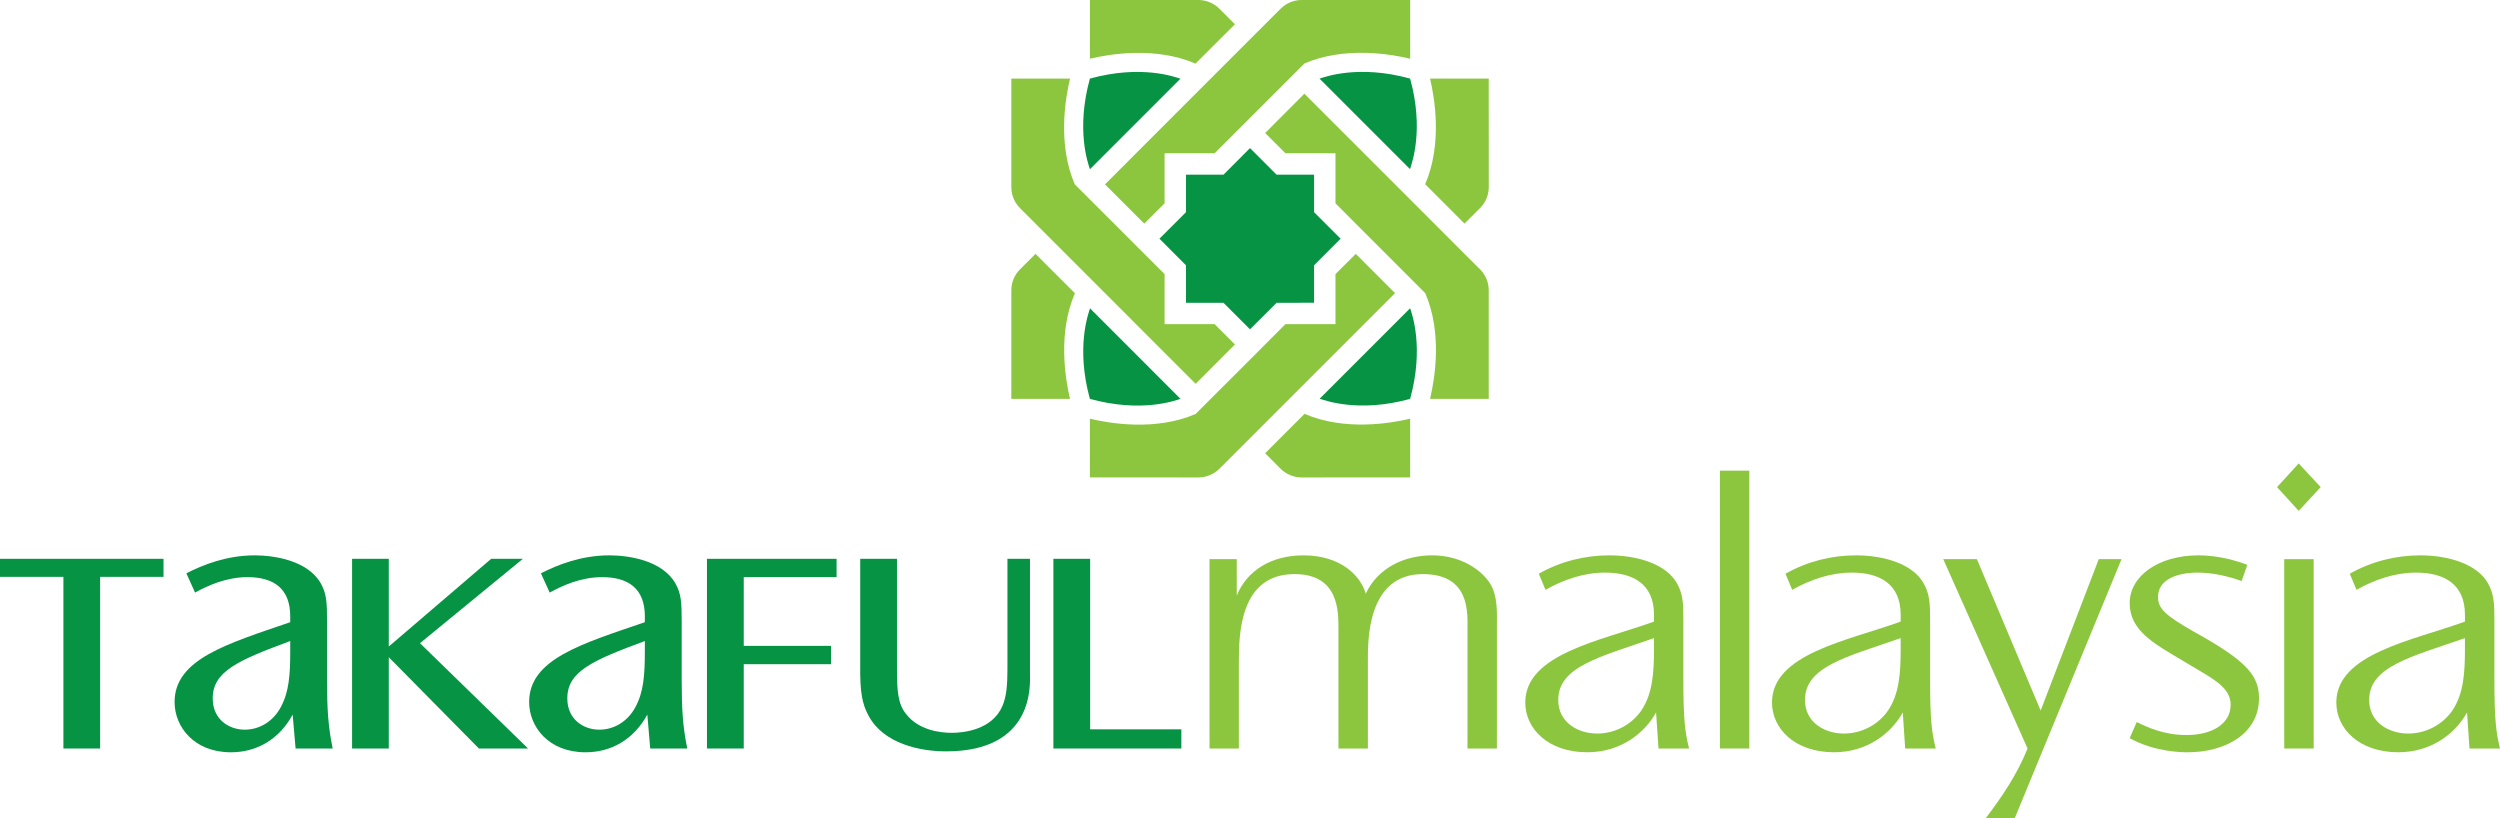
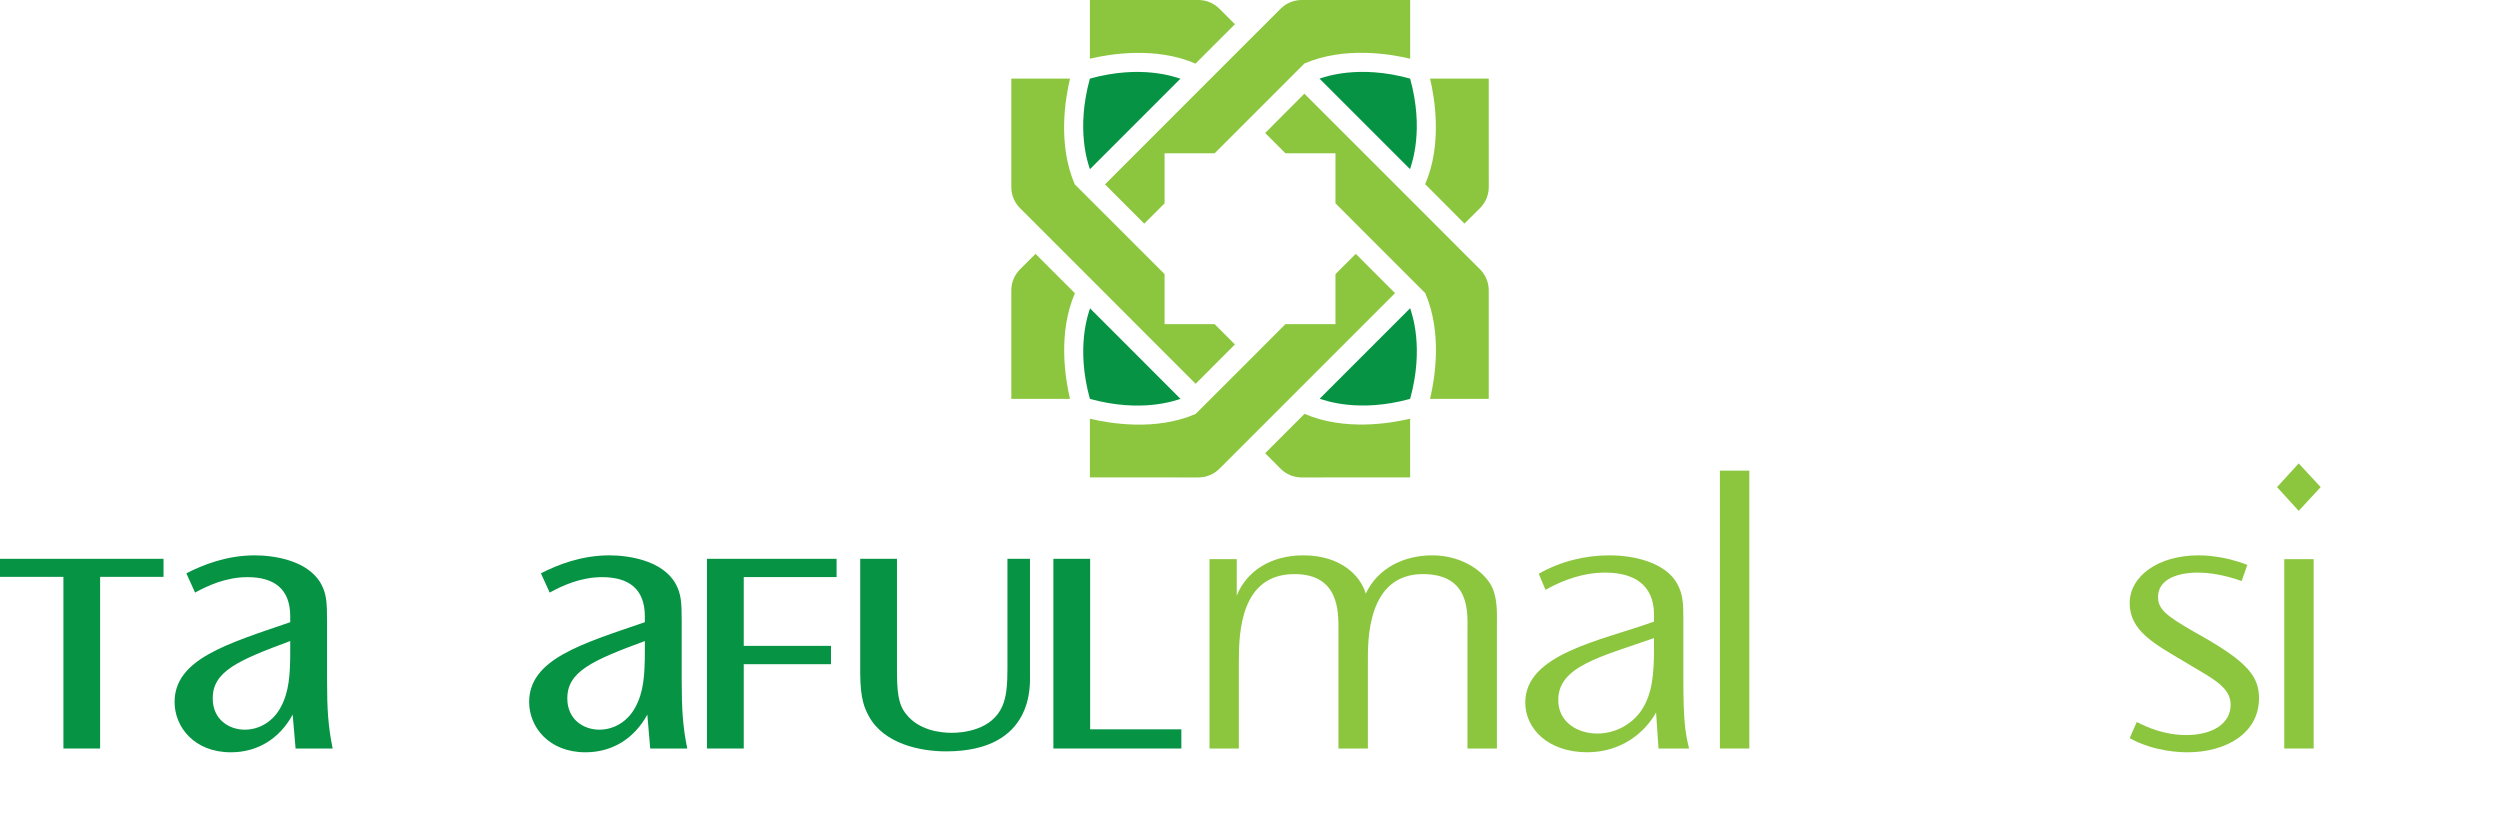
<svg xmlns="http://www.w3.org/2000/svg" width="307.38pt" height="100.6pt" viewBox="0 0 307.38 100.6">
  <defs>
    <clipPath id="clip1">
      <path d="M 238 68 L 261 68 L 261 100.602 L 238 100.602 Z M 238 68 " />
    </clipPath>
    <clipPath id="clip2">
      <path d="M 287 68 L 307.379 68 L 307.379 93 L 287 93 Z M 287 68 " />
    </clipPath>
  </defs>
  <g id="surface1">
    <path style=" stroke:none;fill-rule:nonzero;fill:rgb(54.9%,77.599%,24.3%);fill-opacity:1;" d="M 152.062 68.75 L 152.062 73.227 C 153.285 70.207 156.242 68.281 160.258 68.281 C 164.785 68.281 167.27 70.73 167.922 72.992 C 169.449 69.742 172.766 68.281 176.07 68.281 C 179.516 68.281 182.086 69.977 183.223 71.766 C 184.184 73.324 184.047 75.441 184.047 77.039 L 184.047 92.031 L 180.43 92.031 L 180.43 77.426 C 180.43 75.441 180.824 70.586 174.945 70.586 C 168.016 70.586 168.184 78.977 168.184 81.281 L 168.184 92.031 L 164.566 92.031 L 164.566 77.426 C 164.566 75.203 164.652 70.586 159.16 70.586 C 152.539 70.586 152.32 77.75 152.32 81.281 L 152.32 92.031 L 148.711 92.031 L 148.711 68.75 " />
    <path style=" stroke:none;fill-rule:nonzero;fill:rgb(54.9%,77.599%,24.3%);fill-opacity:1;" d="M 191.594 86.094 C 191.594 88.777 193.945 90.191 196.383 90.191 C 198.613 90.191 200.652 89.059 201.832 87.316 C 203.176 85.289 203.363 82.789 203.363 79.73 L 203.363 78.457 C 196.73 80.77 191.594 81.949 191.594 86.043 Z M 203.918 92.031 L 203.617 87.598 C 202.18 90.191 199.223 92.492 195.16 92.492 C 190.324 92.492 187.535 89.582 187.535 86.375 C 187.535 80.391 196.816 78.789 203.363 76.426 L 203.363 75.586 C 203.363 71.766 200.742 70.402 197.344 70.402 C 194.766 70.402 192.289 71.246 190.02 72.52 L 189.195 70.543 C 191.848 69.031 194.859 68.281 197.867 68.281 C 201.266 68.281 204.844 69.316 206.188 71.723 C 206.93 73.039 206.973 74.215 206.973 76.102 L 206.973 83.543 C 206.973 88.543 207.191 90.098 207.676 92.031 " />
    <path style=" stroke:none;fill-rule:nonzero;fill:rgb(54.9%,77.599%,24.3%);fill-opacity:1;" d="M 211.465 92.031 L 215.082 92.031 L 215.082 57.867 L 211.465 57.867 Z M 211.465 92.031 " />
-     <path style=" stroke:none;fill-rule:nonzero;fill:rgb(54.9%,77.599%,24.3%);fill-opacity:1;" d="M 221.93 86.094 C 221.93 88.777 224.277 90.191 226.719 90.191 C 228.934 90.191 230.992 89.059 232.168 87.316 C 233.516 85.289 233.691 82.789 233.691 79.73 L 233.691 78.457 C 227.059 80.77 221.93 81.949 221.93 86.043 Z M 234.246 92.031 L 233.949 87.598 C 232.512 90.191 229.551 92.492 225.496 92.492 C 220.668 92.492 217.871 89.582 217.871 86.375 C 217.871 80.391 227.152 78.789 233.691 76.426 L 233.691 75.586 C 233.691 71.766 231.074 70.402 227.68 70.402 C 225.113 70.402 222.621 71.246 220.355 72.52 L 219.531 70.543 C 222.188 69.031 225.188 68.281 228.191 68.281 C 231.602 68.281 235.172 69.316 236.516 71.723 C 237.258 73.039 237.309 74.215 237.309 76.102 L 237.309 83.543 C 237.309 88.543 237.52 90.098 238.004 92.031 " />
    <g clip-path="url(#clip1)" clip-rule="nonzero">
-       <path style=" stroke:none;fill-rule:nonzero;fill:rgb(54.9%,77.599%,24.3%);fill-opacity:1;" d="M 243.062 68.75 L 250.902 87.363 L 258.047 68.75 L 260.844 68.75 L 247.715 100.602 L 244.148 100.602 C 246.156 97.965 248.027 95.184 249.293 92.031 L 238.926 68.75 " />
-     </g>
+       </g>
    <path style=" stroke:none;fill-rule:nonzero;fill:rgb(54.9%,77.599%,24.3%);fill-opacity:1;" d="M 275.617 71.438 C 273.602 70.73 271.828 70.402 270.125 70.402 C 269.039 70.402 265.336 70.637 265.336 73.422 C 265.336 74.828 266.246 75.676 269.73 77.66 L 270.559 78.129 C 276.402 81.422 277.75 83.219 277.75 85.848 C 277.75 90.191 273.652 92.496 268.953 92.496 C 268.254 92.496 264.852 92.449 261.848 90.754 L 262.719 88.773 C 264.031 89.438 266.109 90.375 268.82 90.375 C 272.035 90.375 274.262 88.961 274.262 86.656 C 274.262 84.531 272.172 83.5 269.16 81.703 L 268.383 81.238 C 264.809 79.125 261.848 77.516 261.848 74.164 C 261.848 70.824 265.379 68.281 270.301 68.281 C 270.734 68.281 273.352 68.281 276.312 69.457 " />
    <path style=" stroke:none;fill-rule:nonzero;fill:rgb(54.9%,77.599%,24.3%);fill-opacity:1;" d="M 280.852 92.031 L 284.469 92.031 L 284.469 68.75 L 280.852 68.75 Z M 280.852 92.031 " />
    <g clip-path="url(#clip2)" clip-rule="nonzero">
-       <path style=" stroke:none;fill-rule:nonzero;fill:rgb(54.9%,77.599%,24.3%);fill-opacity:1;" d="M 291.297 86.094 C 291.297 88.777 293.664 90.191 296.098 90.191 C 298.32 90.191 300.371 89.059 301.551 87.316 C 302.895 85.289 303.07 82.789 303.07 79.73 L 303.07 78.457 C 296.441 80.77 291.297 81.949 291.297 86.043 Z M 303.629 92.031 L 303.328 87.598 C 301.895 90.191 298.934 92.492 294.879 92.492 C 290.035 92.492 287.254 89.582 287.254 86.375 C 287.254 80.391 296.531 78.789 303.07 76.426 L 303.07 75.586 C 303.07 71.766 300.453 70.402 297.062 70.402 C 294.484 70.402 292.004 71.246 289.738 72.52 L 288.91 70.543 C 291.57 69.031 294.566 68.281 297.578 68.281 C 300.984 68.281 304.551 69.316 305.906 71.723 C 306.641 73.039 306.691 74.215 306.691 76.102 L 306.691 83.543 C 306.691 88.543 306.906 90.098 307.383 92.031 " />
-     </g>
+       </g>
    <path style=" stroke:none;fill-rule:nonzero;fill:rgb(2.699%,57.599%,26.7%);fill-opacity:1;" d="M 20.105 68.707 L 20.105 70.926 L 12.309 70.926 L 12.309 92.031 L 7.797 92.031 L 7.797 70.926 L 0 70.926 L 0 68.707 " />
    <path style=" stroke:none;fill-rule:nonzero;fill:rgb(2.699%,57.599%,26.7%);fill-opacity:1;" d="M 26.156 85.895 C 26.156 88.43 28.121 89.715 30.09 89.715 C 32.008 89.715 33.641 88.602 34.52 86.949 C 35.531 85.082 35.684 83.004 35.684 80.082 L 35.684 78.816 C 29.254 81.195 26.156 82.559 26.156 85.848 Z M 36.344 92.031 L 35.984 87.863 C 34.352 90.867 31.617 92.496 28.387 92.496 C 23.863 92.496 21.465 89.363 21.465 86.316 C 21.465 81.039 27.906 79.168 35.684 76.5 L 35.684 75.773 C 35.684 72.398 33.695 70.961 30.434 70.961 C 27.777 70.961 25.523 72.016 23.984 72.859 L 22.914 70.492 C 24.965 69.434 27.891 68.281 31.328 68.281 C 33.613 68.281 37.832 68.863 39.461 71.758 C 40.148 72.992 40.211 74.105 40.211 76.324 L 40.211 83.527 C 40.211 87.223 40.348 89.336 40.902 92.031 " />
-     <path style=" stroke:none;fill-rule:nonzero;fill:rgb(2.699%,57.599%,26.7%);fill-opacity:1;" d="M 64.926 92.031 L 51.637 79.082 L 64.289 68.707 L 60.391 68.707 L 47.801 79.492 L 47.801 68.707 L 43.289 68.707 L 43.289 92.031 L 47.801 92.031 L 47.801 80.805 L 58.883 92.031 " />
    <path style=" stroke:none;fill-rule:nonzero;fill:rgb(2.699%,57.599%,26.7%);fill-opacity:1;" d="M 69.754 85.895 C 69.754 88.43 71.719 89.715 73.688 89.715 C 75.609 89.715 77.238 88.602 78.121 86.949 C 79.133 85.082 79.285 83.004 79.285 80.082 L 79.285 78.816 C 72.852 81.195 69.754 82.559 69.754 85.848 Z M 79.945 92.031 L 79.59 87.863 C 77.953 90.867 75.215 92.496 71.988 92.496 C 67.461 92.496 65.059 89.363 65.059 86.316 C 65.059 81.039 71.504 79.168 79.285 76.5 L 79.285 75.773 C 79.285 72.398 77.293 70.961 74.035 70.961 C 71.379 70.961 69.121 72.016 67.586 72.859 L 66.508 70.492 C 68.562 69.434 71.488 68.281 74.926 68.281 C 77.215 68.281 81.43 68.863 83.059 71.758 C 83.75 72.992 83.816 74.105 83.816 76.324 L 83.816 83.527 C 83.816 87.223 83.949 89.336 84.5 92.031 " />
    <path style=" stroke:none;fill-rule:nonzero;fill:rgb(2.699%,57.599%,26.7%);fill-opacity:1;" d="M 102.859 68.707 L 102.859 70.953 L 91.445 70.953 L 91.445 79.41 L 102.172 79.41 L 102.172 81.664 L 91.445 81.664 L 91.445 92.031 L 86.922 92.031 L 86.922 68.707 " />
    <path style=" stroke:none;fill-rule:nonzero;fill:rgb(2.699%,57.599%,26.7%);fill-opacity:1;" d="M 110.285 68.707 L 110.285 82.277 C 110.285 84.98 110.41 86.574 111.406 87.793 C 112.949 89.766 115.52 90.102 117.035 90.102 C 118.402 90.102 121.957 89.773 123.238 86.832 C 123.754 85.645 123.867 84.227 123.867 82.219 L 123.867 68.707 L 126.637 68.707 L 126.637 82.855 C 126.637 84.07 127.266 92.383 116.312 92.383 C 113.137 92.383 108.645 91.453 106.809 88.023 C 106.316 87.105 105.789 85.984 105.766 82.875 L 105.766 68.707 " />
    <path style=" stroke:none;fill-rule:nonzero;fill:rgb(2.699%,57.599%,26.7%);fill-opacity:1;" d="M 134.035 68.707 L 134.035 89.672 L 145.25 89.672 L 145.25 92.031 L 129.516 92.031 L 129.516 68.707 " />
    <path style=" stroke:none;fill-rule:nonzero;fill:rgb(54.9%,77.599%,24.3%);fill-opacity:1;" d="M 282.629 56.977 L 285.332 59.891 L 282.629 62.812 L 279.969 59.891 Z M 282.629 56.977 " />
    <path style=" stroke:none;fill-rule:nonzero;fill:rgb(54.9%,77.599%,24.3%);fill-opacity:1;" d="M 146.992 7.82 L 151.297 3.516 L 151.836 2.98 L 149.934 1.078 C 149.223 0.363 148.285 0.004 147.348 0 L 134.004 0.004 L 134.004 7.219 C 136.445 6.637 142.078 5.699 146.992 7.82 " />
    <path style=" stroke:none;fill-rule:nonzero;fill:rgb(54.9%,77.599%,24.3%);fill-opacity:1;" d="M 132.164 36.051 L 130.371 34.262 L 127.32 31.211 L 125.418 33.109 C 124.703 33.824 124.344 34.762 124.344 35.695 L 124.344 49.043 L 131.559 49.043 C 130.984 46.602 130.035 40.969 132.164 36.051 " />
    <path style=" stroke:none;fill-rule:nonzero;fill:rgb(54.9%,77.599%,24.3%);fill-opacity:1;" d="M 175.227 22.648 L 180.062 27.488 L 181.969 25.59 C 182.684 24.879 183.043 23.945 183.047 23 L 183.043 9.664 L 175.828 9.664 C 176.406 12.102 177.348 17.734 175.227 22.648 " />
    <path style=" stroke:none;fill-rule:nonzero;fill:rgb(54.9%,77.599%,24.3%);fill-opacity:1;" d="M 160.395 50.883 L 155.555 55.723 L 157.449 57.629 C 158.16 58.344 159.102 58.695 160.039 58.703 L 173.379 58.695 L 173.379 51.48 C 170.938 52.062 165.309 53.004 160.395 50.883 " />
    <path style=" stroke:none;fill-rule:nonzero;fill:rgb(54.9%,77.599%,24.3%);fill-opacity:1;" d="M 164.199 39.855 L 158.043 39.855 L 153.691 44.215 L 147.004 50.898 C 142.094 53.023 136.449 52.066 134.004 51.48 L 134.004 58.695 L 147.348 58.703 C 148.285 58.695 149.223 58.344 149.934 57.629 L 158.879 48.684 L 171.523 36.043 L 166.695 31.211 L 164.199 33.703 " />
    <path style=" stroke:none;fill-rule:nonzero;fill:rgb(54.9%,77.599%,24.3%);fill-opacity:1;" d="M 143.188 39.855 L 143.188 33.703 L 139.207 29.723 L 138.836 29.348 L 132.148 22.668 C 130.02 17.75 130.977 12.105 131.562 9.664 L 124.344 9.664 L 124.344 23 C 124.344 23.945 124.703 24.879 125.414 25.59 L 134.363 34.539 L 147.004 47.188 L 151.836 42.352 L 149.344 39.855 " />
    <path style=" stroke:none;fill-rule:nonzero;fill:rgb(54.9%,77.599%,24.3%);fill-opacity:1;" d="M 143.188 18.844 L 149.344 18.844 L 153.691 14.492 L 153.691 14.496 L 160.379 7.805 C 165.297 5.684 170.938 6.633 173.383 7.219 L 173.383 0 L 160.039 0 C 159.102 0 158.164 0.363 157.449 1.078 L 148.504 10.02 L 135.863 22.668 L 140.688 27.496 L 143.188 25 " />
    <path style=" stroke:none;fill-rule:nonzero;fill:rgb(54.9%,77.599%,24.3%);fill-opacity:1;" d="M 181.969 33.109 L 180.062 31.211 L 178.527 29.672 L 173.023 24.164 L 160.375 11.52 L 155.555 16.352 L 158.043 18.844 L 164.199 18.844 L 164.199 25 L 168.551 29.355 L 175.238 36.043 C 177.363 40.957 176.41 46.598 175.828 49.043 L 183.043 49.043 L 183.043 35.695 C 183.043 34.762 182.684 33.824 181.969 33.109 " />
    <path style=" stroke:none;fill-rule:nonzero;fill:rgb(2.699%,57.599%,26.7%);fill-opacity:1;" d="M 134.004 9.664 C 132.266 15.977 133.785 20.109 134.008 20.805 L 145.133 9.676 C 144.441 9.457 140.316 7.922 134.004 9.664 " />
    <path style=" stroke:none;fill-rule:nonzero;fill:rgb(2.699%,57.599%,26.7%);fill-opacity:1;" d="M 162.238 9.668 L 173.363 20.793 C 173.586 20.094 175.117 15.977 173.379 9.664 C 167.074 7.922 162.938 9.441 162.238 9.668 " />
    <path style=" stroke:none;fill-rule:nonzero;fill:rgb(2.699%,57.599%,26.7%);fill-opacity:1;" d="M 134.004 49.043 C 140.312 50.781 144.453 49.266 145.145 49.039 L 134.02 37.91 C 133.801 38.613 132.266 42.73 134.004 49.043 " />
    <path style=" stroke:none;fill-rule:nonzero;fill:rgb(2.699%,57.599%,26.7%);fill-opacity:1;" d="M 173.379 49.043 C 175.117 42.73 173.602 38.59 173.379 37.898 L 162.254 49.023 C 162.949 49.242 167.07 50.781 173.379 49.043 " />
-     <path style=" stroke:none;fill-rule:nonzero;fill:rgb(2.699%,57.599%,26.7%);fill-opacity:1;" d="M 161.566 32.617 L 164.828 29.348 L 161.566 26.09 L 161.566 21.477 L 156.957 21.477 L 153.691 18.211 L 150.43 21.477 L 145.82 21.477 L 145.82 26.09 L 142.555 29.348 L 145.82 32.617 L 145.82 37.23 L 150.434 37.23 L 153.691 40.488 L 156.957 37.23 L 161.566 37.223 " />
  </g>
</svg>